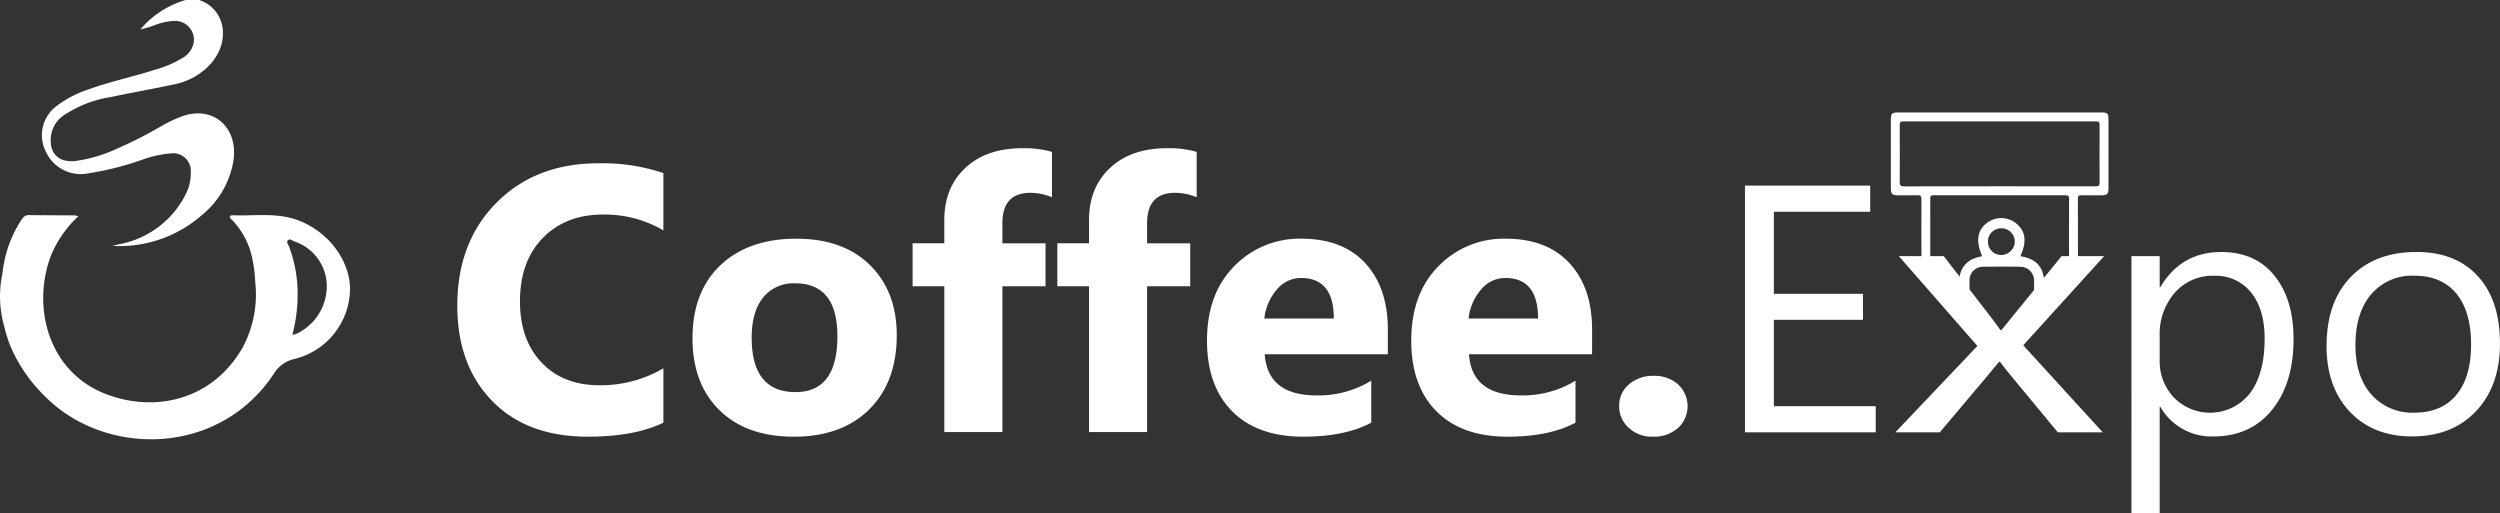
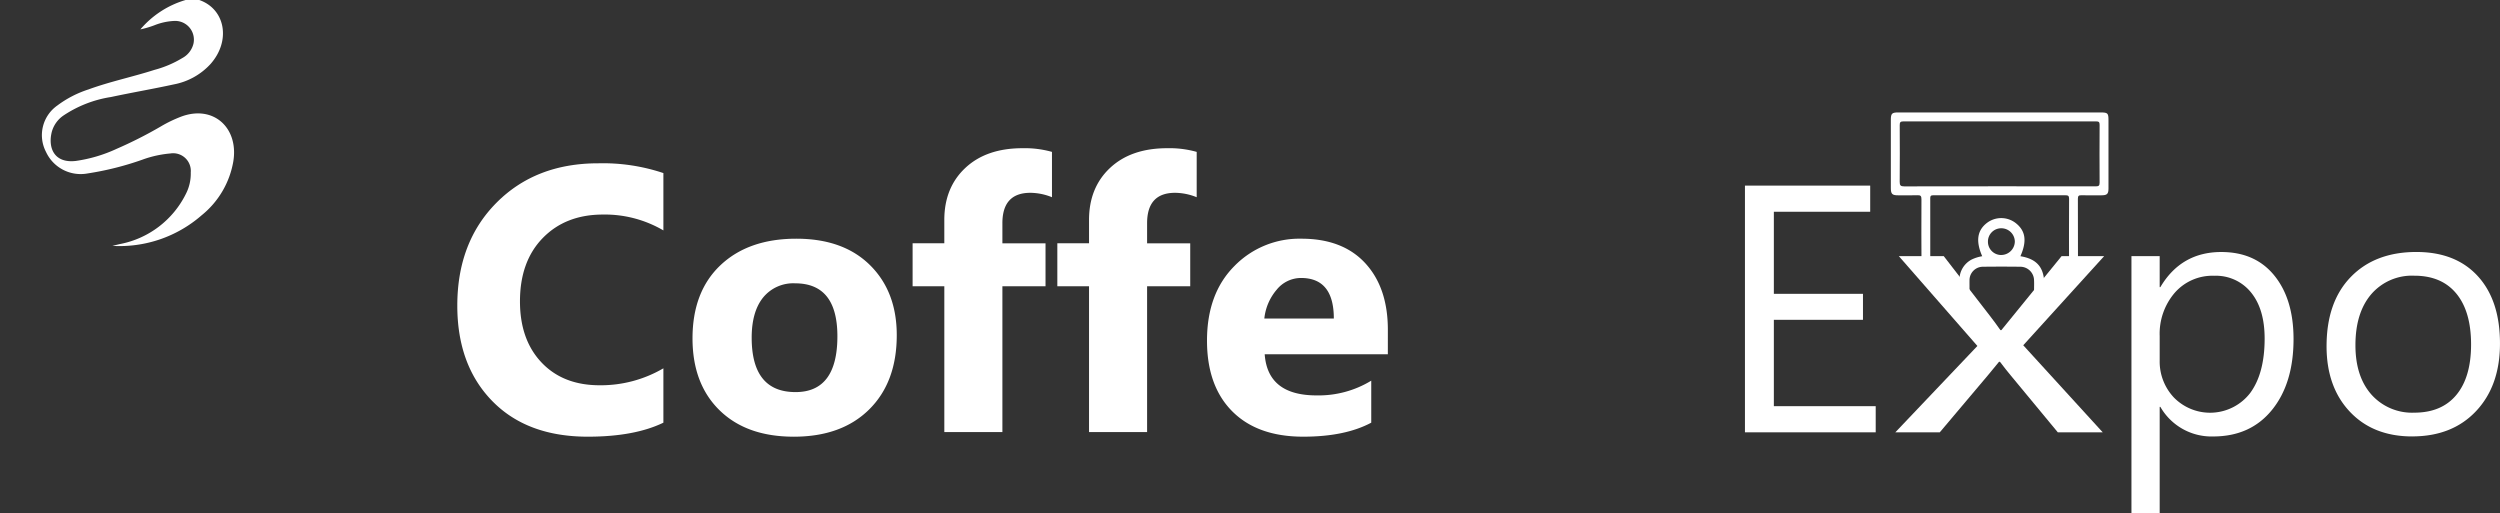
<svg xmlns="http://www.w3.org/2000/svg" id="Coffee_lgoo_Expo" width="610.935" height="125.452" viewBox="0 0 610.935 125.452">
  <rect x="0" y="0" width="610.935" height="125.452" fill="#333333" stroke="none" />
  <defs>
    <clipPath id="clip-path">
      <rect id="Rectangle_382" data-name="Rectangle 382" width="610.935" height="125.452" fill="#fff" />
    </clipPath>
  </defs>
  <g id="Group_117" data-name="Group 117" clip-path="url(#clip-path)">
    <path id="Path_223" data-name="Path 223" d="M55.128.008c6.337,2.233,7.746,9.946,2.747,15.608a16.231,16.231,0,0,1-8.992,5.01c-5.1,1.111-10.26,1.992-15.369,3.086a28.742,28.742,0,0,0-11.681,4.575,7.105,7.105,0,0,0-2.765,3.925c-.982,3.879.546,7.7,5.8,7.126a35.4,35.4,0,0,0,9.989-2.944,102.661,102.661,0,0,0,10.827-5.481,32.5,32.5,0,0,1,5.164-2.475C58.639,25.643,64.735,31.283,63.43,39.4A21.586,21.586,0,0,1,55.659,52.63a30.53,30.53,0,0,1-21.785,7.458c.589-.143,1.177-.293,1.766-.432a22.768,22.768,0,0,0,16.205-12.3,10.762,10.762,0,0,0,1.177-5.211A4.317,4.317,0,0,0,48.052,37.5a26.5,26.5,0,0,0-6.893,1.535,73.435,73.435,0,0,1-13.385,3.356,9.334,9.334,0,0,1-10.132-5.28,8.849,8.849,0,0,1,2.747-11.308,25.944,25.944,0,0,1,7.605-3.937c5.287-1.933,10.811-3.073,16.164-4.792a25.838,25.838,0,0,0,6.806-2.891,5.446,5.446,0,0,0,2.716-3.492,4.577,4.577,0,0,0-4.7-5.575A14.916,14.916,0,0,0,44.075,6.2a23.423,23.423,0,0,1-3.362.982A22.961,22.961,0,0,1,51.767,0Z" transform="translate(-6.407)" fill="#fff" />
-     <path id="Path_224" data-name="Path 224" d="M72.437,86.581c-5.1-1.766-10.362-.881-15.561-1.079-.273-.01-.621.014-.672.357-.057.375.3.568.53.8a19.394,19.394,0,0,1,4.433,7.477,32.06,32.06,0,0,1,1.2,7.638,27.349,27.349,0,0,1-3.128,16.138c-7.416,12.859-21.392,15.8-33.181,11.344C11.925,123.928,7.7,108.153,12.4,95.49a26.985,26.985,0,0,1,6.732-9.728,4.156,4.156,0,0,0-.785-.229c-3.768-.028-7.534-.028-11.3-.074-1.022-.014-1.482.641-1.947,1.373a29.139,29.139,0,0,0-4.334,11.6q-.112.76-.21,1.525a26.553,26.553,0,0,0,.426,12.5c.041.179.084.357.128.54.276,1.087.614,2.227,1.032,3.418.018.044.03.089.047.132.114.31.233.614.357.919v.009a37.79,37.79,0,0,0,8.635,12.46c14.645,14.58,42.309,14.584,55.737-5.709a7.9,7.9,0,0,1,5.071-3.617,17.81,17.81,0,0,0,13.553-17.06c-.051-7.244-5.55-14.334-13.1-16.966m-.2,27.978a3.454,3.454,0,0,1-.785.114,39.068,39.068,0,0,0,1.279-10.193A32.542,32.542,0,0,0,70.62,93.116c-.2-.488-.728-1.087-.22-1.535.469-.412,1.052.118,1.549.318a11.547,11.547,0,0,1,7.909,10.7,12.883,12.883,0,0,1-7.627,11.964Z" transform="translate(0 -32.894)" fill="#fff" />
    <path id="Path_225" data-name="Path 225" d="M232.058,128.269q-7.072,3.424-18.469,3.423-14.866,0-23.379-8.739t-8.515-23.29q0-15.5,9.573-25.137t24.843-9.64a46.46,46.46,0,0,1,15.947,2.388v14.01a28.257,28.257,0,0,0-14.775-3.874q-9.1,0-14.686,5.721t-5.586,15.5q0,9.37,5.271,14.933t14.189,5.563a30.262,30.262,0,0,0,15.587-4.144Z" transform="translate(-69.943 -24.978)" fill="#fff" />
    <path id="Path_226" data-name="Path 226" d="M299.883,143.225q-11.533,0-18.132-6.465t-6.6-17.546q0-11.442,6.847-17.906t18.515-6.465q11.488,0,18.019,6.465t6.531,17.1q0,11.487-6.734,18.154t-18.447,6.667m.36-37.48a9.492,9.492,0,0,0-7.838,3.469q-2.795,3.469-2.793,9.82,0,13.29,10.721,13.289,10.225,0,10.225-13.649,0-12.929-10.315-12.929" transform="translate(-105.919 -36.51)" fill="#fff" />
    <path id="Path_227" data-name="Path 227" d="M396.659,70.864a14.38,14.38,0,0,0-5.27-1.081q-6.849,0-6.847,7.433v4.911h10.541v10.5H384.542v35.633H370.351V92.623H362.6v-10.5h7.748V76.405q0-7.883,5.135-12.7t13.965-4.82a24.538,24.538,0,0,1,7.208.9Z" transform="translate(-139.583 -22.667)" fill="#fff" />
    <path id="Path_228" data-name="Path 228" d="M454.155,70.864a14.382,14.382,0,0,0-5.271-1.081q-6.847,0-6.847,7.433v4.911h10.541v10.5H442.037v35.633H427.847V92.623H420.1v-10.5h7.748V76.405q0-7.883,5.135-12.7t13.965-4.82a24.54,24.54,0,0,1,7.208.9Z" transform="translate(-161.716 -22.667)" fill="#fff" />
    <path id="Path_229" data-name="Path 229" d="M523.763,123.089H493.67q.721,10.046,12.659,10.046a24.71,24.71,0,0,0,13.379-3.6V139.8q-6.4,3.424-16.622,3.423-11.174,0-17.344-6.194t-6.171-17.276q0-11.487,6.667-18.2a22.211,22.211,0,0,1,16.4-6.712q10.09,0,15.609,5.991t5.518,16.263Zm-13.2-8.739q0-9.909-8.018-9.91a7.656,7.656,0,0,0-5.924,2.838,12.882,12.882,0,0,0-3.041,7.072Z" transform="translate(-184.61 -36.51)" fill="#fff" />
-     <path id="Path_230" data-name="Path 230" d="M604.914,123.089H574.822q.721,10.046,12.659,10.046a24.711,24.711,0,0,0,13.379-3.6V139.8q-6.4,3.424-16.622,3.423-11.174,0-17.344-6.194t-6.171-17.276q0-11.487,6.667-18.2a22.211,22.211,0,0,1,16.4-6.712q10.09,0,15.609,5.991t5.518,16.263Zm-13.2-8.739q0-9.909-8.018-9.91a7.656,7.656,0,0,0-5.924,2.838,12.882,12.882,0,0,0-3.041,7.072Z" transform="translate(-215.849 -36.51)" fill="#fff" />
-     <path id="Path_231" data-name="Path 231" d="M651.539,164.2a8.3,8.3,0,0,1-5.856-2.163,6.948,6.948,0,0,1-2.343-5.315,6.693,6.693,0,0,1,2.41-5.316,8.9,8.9,0,0,1,6.014-2.072,8.569,8.569,0,0,1,5.969,2.094,7.254,7.254,0,0,1-.044,10.677,8.935,8.935,0,0,1-6.149,2.094" transform="translate(-247.653 -57.487)" fill="#fff" />
    <path id="Path_232" data-name="Path 232" d="M725.26,134.037H693.307V73.746h30.608v6.39H700.37v20.056h21.779v6.349H700.37v21.106H725.26Z" transform="translate(-266.887 -28.388)" fill="#fff" />
    <path id="Path_233" data-name="Path 233" d="M804.083,101.773l-19.768,21.779,19.423,21.275H792.763l-11.551-13.959q-1.092-1.3-2.586-3.279h-.23q-.288.378-2.7,3.279l-11.781,13.959H753.053l20.056-21.106-19.194-21.948h10.976l11.378,14.716q1.263,1.639,2.471,3.364h.229l14.711-18.079Z" transform="translate(-289.886 -39.177)" fill="#fff" />
    <path id="Path_234" data-name="Path 234" d="M853.944,137.972h-.168V164h-6.9V101.141h6.9v7.568h.168q5.087-8.577,14.884-8.577,8.324,0,12.992,5.781t4.667,15.494q0,10.806-5.256,17.3t-14.379,6.5a14.4,14.4,0,0,1-12.908-7.232m-.168-17.364v6.012a12.8,12.8,0,0,0,3.469,9.061,12.374,12.374,0,0,0,18.626-1.072q3.552-4.794,3.552-13.328,0-7.19-3.321-11.268a11,11,0,0,0-9-4.078,12.217,12.217,0,0,0-9.67,4.183,15.361,15.361,0,0,0-3.658,10.49" transform="translate(-326.005 -38.546)" fill="#fff" />
    <path id="Path_235" data-name="Path 235" d="M945.339,145.2q-9.545,0-15.242-6.034t-5.7-16q0-10.847,5.928-16.943t16.019-6.1q9.628,0,15.031,5.928t5.4,16.44q0,10.3-5.823,16.5t-15.619,6.2m.5-39.27a13.116,13.116,0,0,0-10.511,4.52q-3.868,4.52-3.868,12.466,0,7.653,3.911,12.067a13.289,13.289,0,0,0,10.469,4.415q6.685,0,10.28-4.331t3.6-12.319q0-8.073-3.6-12.446t-10.28-4.372" transform="translate(-355.846 -38.546)" fill="#fff" />
    <path id="Path_236" data-name="Path 236" d="M799.244,102.692c-.056-4.006-1.816-6.059-5.828-6.722,1.646-3.72,1.266-6.242-1.2-8.141a5.765,5.765,0,0,0-6.967-.007c-2.4,1.835-2.785,4.465-1.169,8.148a9.532,9.532,0,0,0-2.621.832,5.582,5.582,0,0,0-2.947,4.85c-.028.955-.028,1.912-.017,2.87q1.23.018,2.458.03c.05-.889.009-1.788.023-2.682v0a3.285,3.285,0,0,1,3.217-3.326c3.081-.041,6.163-.035,9.244,0a3.365,3.365,0,0,1,3.311,3.377c.049.853-.022,1.714.023,2.567,0,.041,0,.076,0,.113q1.243.008,2.485.022c0-.643,0-1.286-.014-1.928m-10.533-7.021a3.238,3.238,0,0,1-3.228-3.247v-.03h0a3.239,3.239,0,0,1,3.223-3.255h.031a3.308,3.308,0,0,1,3.317,3.228,3.344,3.344,0,0,1-3.342,3.3" transform="translate(-299.679 -33.358)" fill="#fff" />
    <path id="Path_237" data-name="Path 237" d="M756.606,74.059Z" transform="translate(-291.254 -28.509)" fill="#fff" />
    <path id="Path_238" data-name="Path 238" d="M760.907,65.6c0-.716.377-.678.857-.676q4.917.008,9.832,0c7.435,0,14.869.015,22.3-.006.669,0,.942.1.938.864q-.048,8.791-.008,17.581,1.088.046,2.179.107c.008-.709,0-1.418,0-2.127,0-5.192.007-10.383-.024-15.576,0-.694.208-.87.882-.851,1.638.047,3.278.014,4.917.01,1.335-.006,1.679-.343,1.679-1.664q0-8.335,0-16.668c0-1.746-.169-1.915-1.942-1.915H753.066c-1.53,0-1.791.271-1.791,1.8V63.142c0,1.456.318,1.785,1.745,1.785,1.578,0,3.159.047,4.735-.018.8-.035,1.006.191,1,1q-.045,8.407.014,16.817,1.072.065,2.141.114.017-8.62-.006-17.242m-6.354-2.85h0c-.868,0-1.122-.224-1.113-1.106.044-4.613.032-9.228.007-13.841-.006-.686.143-.938.89-.937q23.541.033,47.082,0c.661,0,.881.148.876.849q-.046,7.059,0,14.117c0,.729-.218.913-.927.91q-11.76-.033-23.515-.015c-7.766,0-15.532-.01-23.3.022" transform="translate(-289.202 -17.2)" fill="#fff" />
  </g>
</svg>